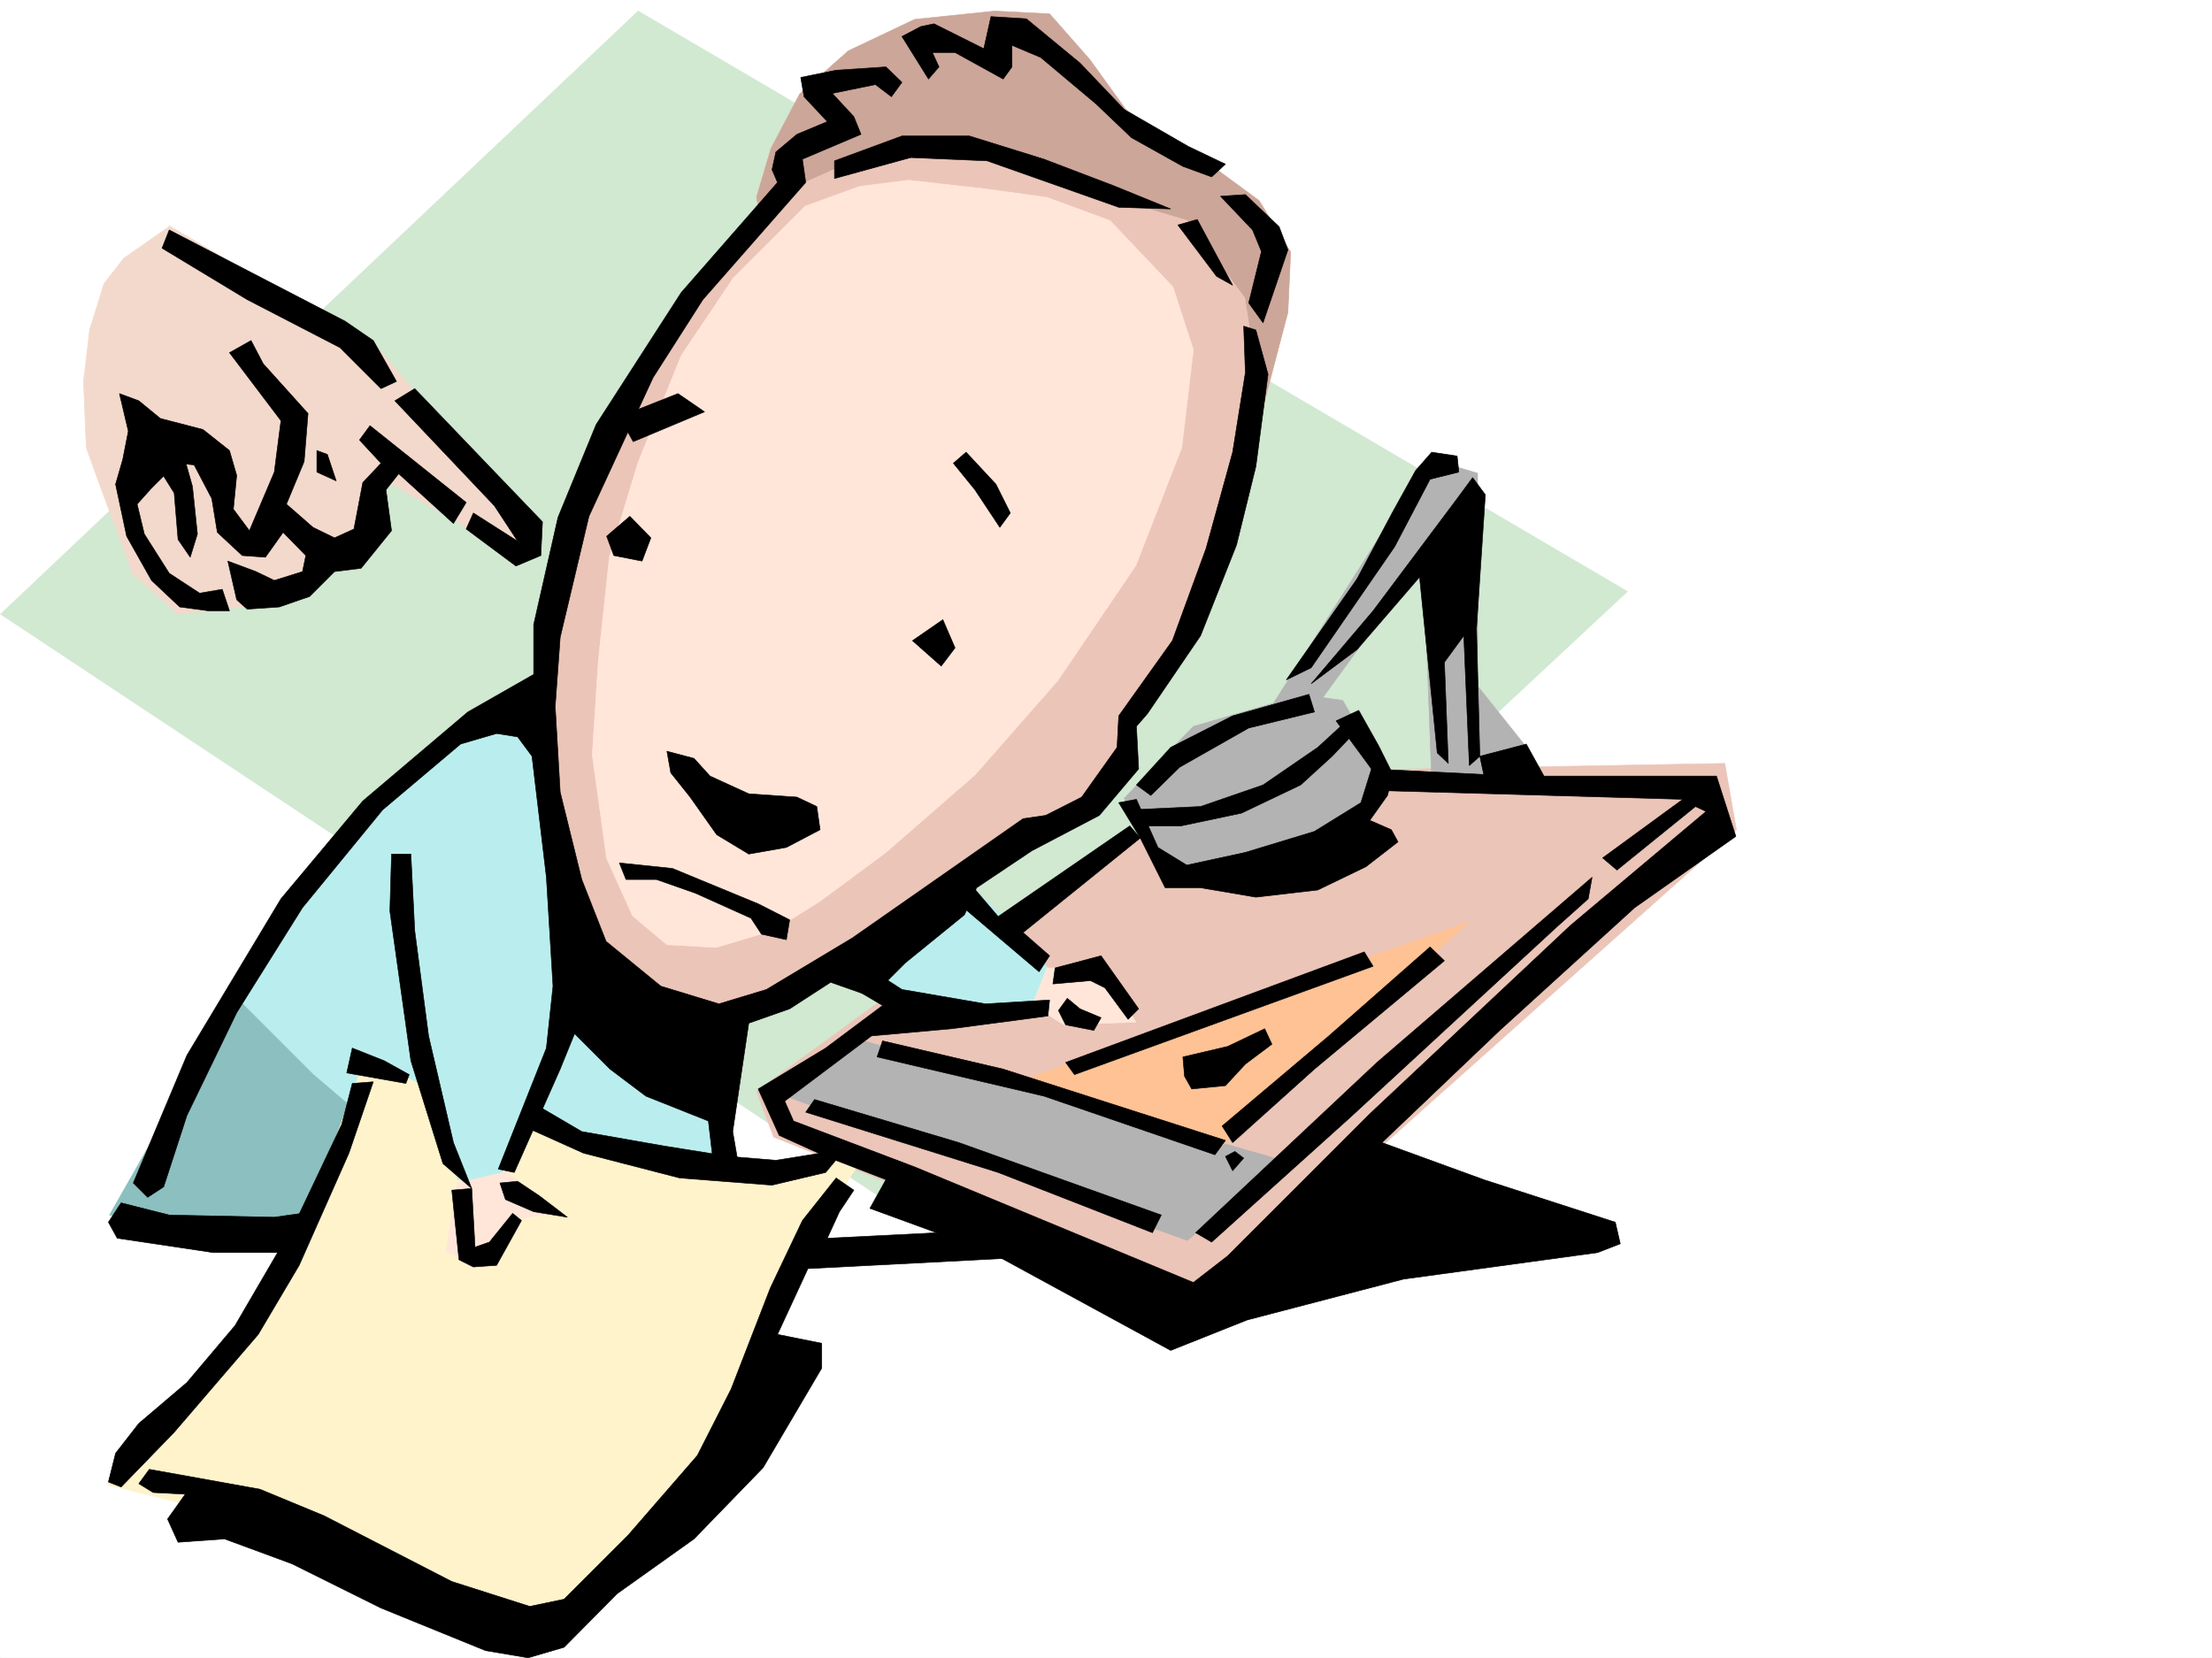
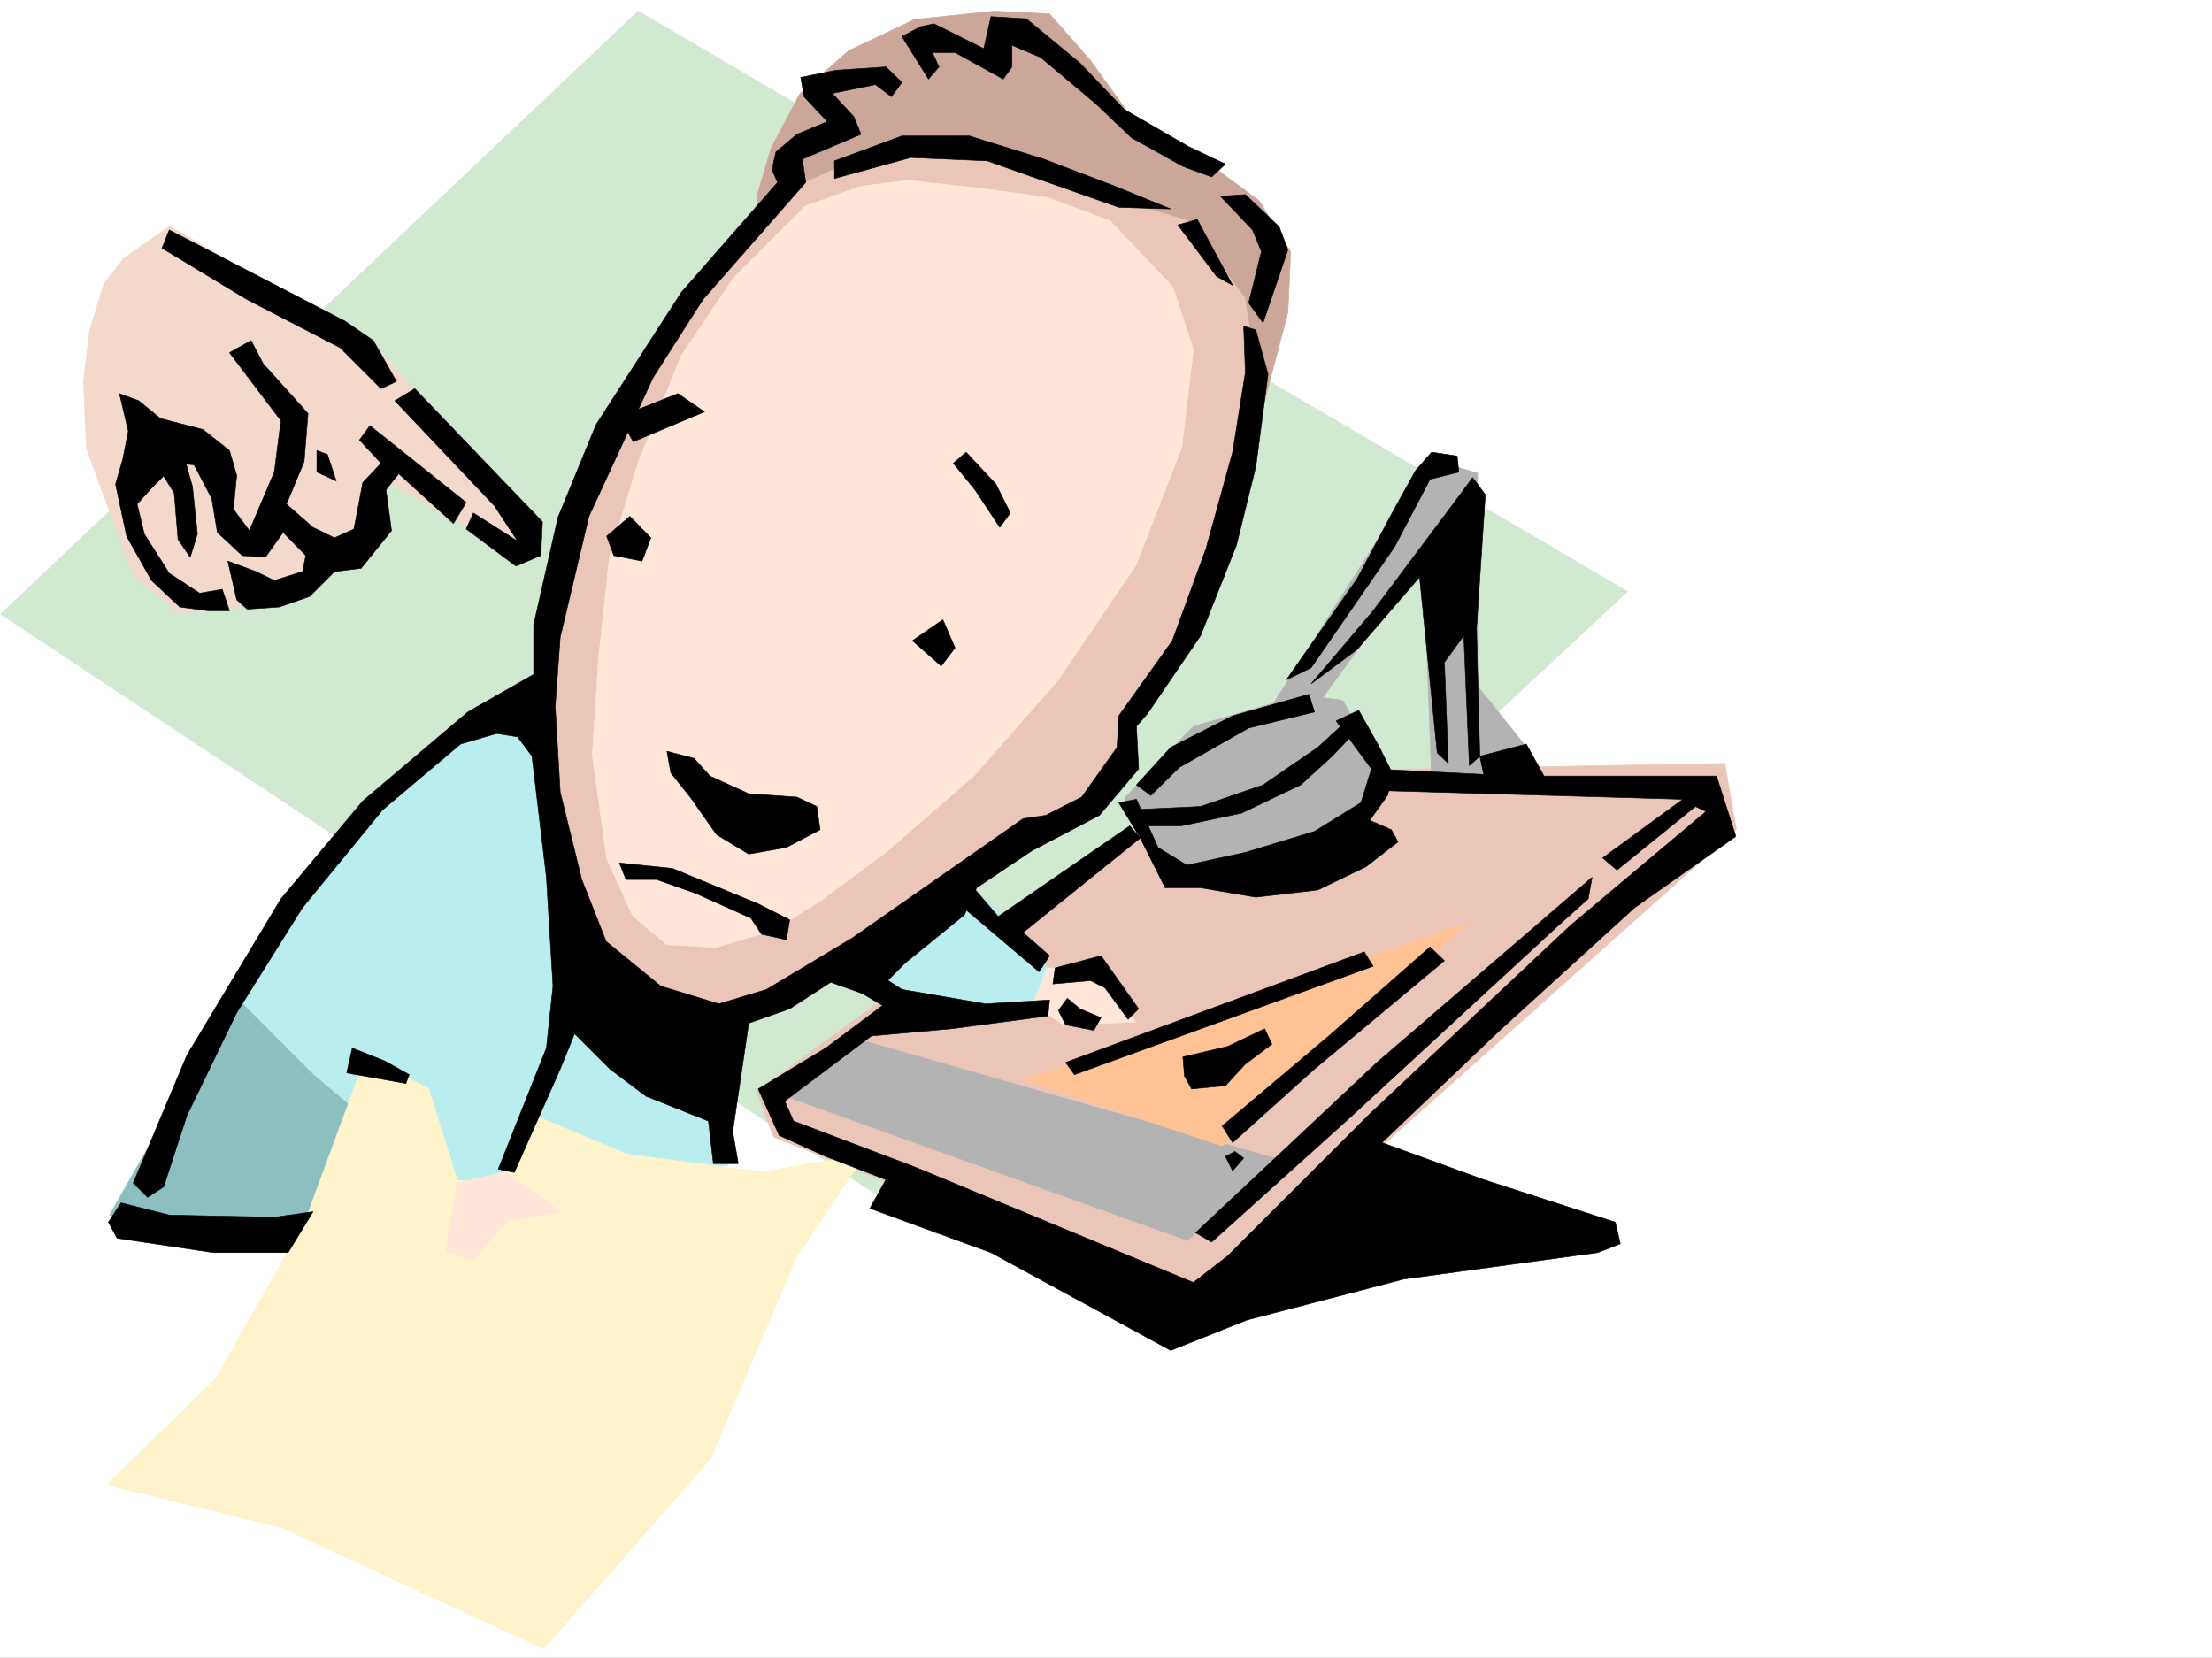
<svg xmlns="http://www.w3.org/2000/svg" width="2997.016" height="2246.663">
  <rect width="100%" height="100%" fill="#808080" stroke="none" />
  <defs>
    <clipPath id="a">
      <path d="M0 0h2997v2244.137H0Zm0 0" />
    </clipPath>
  </defs>
  <path fill="#fff" d="M0 2246.297h2997.016V0H0Zm0 0" />
  <g clip-path="url(#a)" transform="translate(0 2.16)">
-     <path fill="#fff" fill-rule="evenodd" stroke="#fff" stroke-linecap="square" stroke-linejoin="bevel" stroke-miterlimit="10" stroke-width=".743" d="M.742 2244.137h2995.531V-2.16H.743Zm0 0" />
-   </g>
+     </g>
  <path fill="#d1e8d1" fill-rule="evenodd" stroke="#d1e8d1" stroke-linecap="square" stroke-linejoin="bevel" stroke-miterlimit="10" stroke-width=".743" d="M.742 832.164 864.656 14.977l1340.387 786.457-935.074 871.851Zm0 0" />
  <path fill="#8cbfbf" fill-rule="evenodd" stroke="#8cbfbf" stroke-linecap="square" stroke-linejoin="bevel" stroke-miterlimit="10" stroke-width=".743" d="m334.93 1319-186.586 327.344 198.55 46.414 230.028-7.469-62.172-272.645zm0 0" />
  <path fill="#baeeee" fill-rule="evenodd" stroke="#baeeee" stroke-linecap="square" stroke-linejoin="bevel" stroke-miterlimit="10" stroke-width=".743" d="m732.773 913.805-253.25 187.25-171.57 237.418L424.82 1455.34l187.328 159.531 315.422-35.191h58.453l7.47-214.23 124.374-65.923 125.16 93.645 182.793-4.496 3.754-81.64-171.57-159.528zm0 0" />
  <path fill="#ebc5b8" fill-rule="evenodd" stroke="#ebc5b8" stroke-linecap="square" stroke-linejoin="bevel" stroke-miterlimit="10" stroke-width=".743" d="m1675.316 1046.355 661.614-11.964 15.718 89.89-724.523 646.403-579.934-229.95-23.222-62.168 170.828-124.336 233.777 19.47-3.754-58.415-74.172-66.664zm0 0" />
  <path fill="#b3b3b3" fill-rule="evenodd" stroke="#b3b3b3" stroke-linecap="square" stroke-linejoin="bevel" stroke-miterlimit="10" stroke-width=".743" d="m1149.344 1404.395 588.183 167.777-128.875 108.621-552.953-198.512zm0 0" />
  <path fill="#ffc294" fill-rule="evenodd" stroke="#ffc294" stroke-linecap="square" stroke-linejoin="bevel" stroke-miterlimit="10" stroke-width=".743" d="m1386.879 1462.809 603.898-214.188-334.93 304.078zm0 0" />
  <path fill="#b3b3b3" fill-rule="evenodd" stroke="#b3b3b3" stroke-linecap="square" stroke-linejoin="bevel" stroke-miterlimit="10" stroke-width=".743" d="m1936.074 621.691-210.55 331.059-108.622 31.438-93.683 97.398 54.699 101.11 159.61-19.47 116.866-50.949 23.227-62.168-58.414-101.113-26.98-3.754 136.343-187.25 11.258 300.367 128.875-4.496-4.496-46.453L2002 929.523V641.16Zm0 0" />
  <path fill="#fff3cc" fill-rule="evenodd" stroke="#fff3cc" stroke-linecap="square" stroke-linejoin="bevel" stroke-miterlimit="10" stroke-width=".743" d="m495.242 1432.117-81.64 221.695-121.407 214.231-147.601 143.809 237.531 58.414 354.402 164.027 226.27-257.633 116.129-272.644 93.644-140.094-140.097 23.969-182.828-23.97-128.875-53.917-46.45 92.902-54.703-3.754-38.941-124.34zm0 0" />
  <path fill="#cca699" fill-rule="evenodd" stroke="#cca699" stroke-linecap="square" stroke-linejoin="bevel" stroke-miterlimit="10" stroke-width=".743" d="m1706.05 571.484 38.942-148.304 3.754-81.641-42.695-69.637-85.434-62.914-93.644-58.453-50.204-69.637-54.703-62.168-74.172-3.753-108.62 11.218-89.93 42.7-65.922 58.453-38.945 74.136-19.508 65.922 15.011 70.418zm0 0" />
  <path fill="#f3d9cc" fill-rule="evenodd" stroke="#f3d9cc" stroke-linecap="square" stroke-linejoin="bevel" stroke-miterlimit="10" stroke-width=".743" d="M230.023 306.348 514.75 474.125l214.27 256.93-27.723 23.183-175.324-101.113-11.223 81.64-136.379 81.641-136.383 15.758-62.168-54.7-43.441-116.831-19.508-53.918-3.715-89.89 8.211-69.677 19.512-62.914 26.937-34.445zm0 0" />
  <path fill="#ebc5b8" fill-rule="evenodd" stroke="#ebc5b8" stroke-linecap="square" stroke-linejoin="bevel" stroke-miterlimit="10" stroke-width=".743" d="m1254.25 201.484-104.906 19.47-70.418 31.476-97.399 104.867-120.625 163.281-69.675 144.55-38.98 147.567-11.966 171.493 19.473 167.777 31.473 119.84 73.43 98.14 66.667 26.98 113.153-38.984 167.074-104.824 175.328-109.363 124.375-70.418 11.965-62.172 3.754-50.164 113.156-164.063 42.695-151.277 23.227-116.87-19.473-125.083-77.926-104.867-194.797-58.414-104.906-42.696zm0 0" />
  <path fill="#ffe6d9" fill-rule="evenodd" stroke="#ffe6d9" stroke-linecap="square" stroke-linejoin="bevel" stroke-miterlimit="10" stroke-width=".743" d="m1398.84 1361.695 19.512-50.164h77.925l42.7 73.39-97.399 3.755zm-779.223 241.211 65.961-15.015 74.176 53.957-69.68 11.965-50.945 54.703-35.23-12.004zM1231.023 244.18l-65.921 8.25-74.172 26.941-97.438 97.399-70.418 104.863-58.418 144.555-38.98 128.05-14.977 140.098-8.25 128.832 19.473 140.059 35.226 77.886 46.454 38.942 66.664 3.754 77.925-23.223 62.211-38.945 89.149-65.922 121.363-105.61 112.414-128.093 105.648-155.774 62.168-159.527 15.758-132.59-27.722-85.395-85.434-89.89-85.394-31.434-81.68-11.261zm0 0" />
  <path fill-rule="evenodd" stroke="#000" stroke-linecap="square" stroke-linejoin="bevel" stroke-miterlimit="10" stroke-width=".743" d="M229.281 311.59 467.52 435.184l38.238 26.195 31.476 55.445-20.996 9.735-55.445-55.442-125.863-65.14L219.547 336.3zm110.891 149.789 16.46 31.476 60.72 67.41-5.278 65.18-23.969 57.672 35.973 31.434 29.207 14.234 26.238-11.965 12.004-62.949 24.711-26.2-29.207-31.476 14.23-19.468 130.36 104.12-17.242 28.466-74.172-67.407-17.246 21.739 7.508 55.406-41.211 50.945-35.973 4.496-33.703 33.703-41.21 14.235-43.442 2.972-14.23-12.707-12.005-52.433 38.2 14.23 24.75 11.965 38.203-11.965 4.496-21.738-30.735-31.438-23.968 33.704-31.473-2.266-33.707-31.438-7.508-45.707-23.965-45.707-23.968-2.23-33.708 33.703-19.507 21.742 9.734 40.43 33.742 53.176 41.211 26.976 30.695-5.238 9.735 29.207h-28.465l-38.941-5.238-38.203-35.973-33.743-59.902-14.976-70.418 9.738-33.703 7.508-38.204-12.004-50.945 26.234 9.735 29.207 23.968 57.715 14.977 35.93 28.465 9.777 33.703-4.496 45.707 21.7 29.21 33.742-79.374L380.637 570l-69.715-92.121Zm0 0" />
  <path fill-rule="evenodd" stroke="#000" stroke-linecap="square" stroke-linejoin="bevel" stroke-miterlimit="10" stroke-width=".743" d="m443.55 615.707 12.005 35.934-26.239-11.965V610.43zm118.395-89.148 101.153 105.609L735 707.086l-2.227 45.668-33.703 14.23-67.449-50.164 9.734-21.738 59.942 38.2-31.477-47.938L534.965 543.02zm-316.203 79.375 15.016 53.214 6.726 64.399-9.738 31.473-16.5-23.965-5.238-62.953-28.465-45.668zm1063.208 6.761 40.468 43.442 19.473 38.945-14.23 19.469-33.747-50.906-29.207-35.973zm-31.473 226.938 16.5 38.203-18.73 24.71-38.981-34.448zM853.398 699.578l28.465 29.207-11.965 31.477-38.242-7.508-9.734-26.2zm65.18-166.293-79.414 31.477 18.73 33.703 96.653-40.469zm768.742-269.633 45.711 43.438 11.961 31.476-33.703 98.844-19.473-26.937 17.247-69.676-12.004-29.207-43.442-45.711zm-65.18 33.703 47.938 89.149-21.738-12.004-52.434-69.637zm-491.523-79.41 91.414-33.707h91.414l101.153 31.477 94.386 35.972 77.184 31.438-70.418-2.23-178.336-62.95-103.379-4.46-103.418 28.425zm529.727 4.496-50.207-23.968-86.918-50.168-59.942-62.91-72.648-59.942-47.973-2.969-9.738 43.438-67.445-33.703-17.95 3.754-25.492 13.449 35.973 57.672 14.23-16.461-8.992-19.469h30.735l65.18 35.93 11.964-16.461V61.426l38.98 16.46 74.918 62.915 47.934 45.707 69.715 38.941 38.945 14.235zm0 0" />
  <path fill-rule="evenodd" stroke="#000" stroke-linecap="square" stroke-linejoin="bevel" stroke-miterlimit="10" stroke-width=".743" d="m1222.031 111.59-21.738-20.957-67.41 4.496-47.977 9.738 4.496 26.195 31.477 33.704-41.211 17.246-28.465 23.968-5.238 23.965 7.469 17.246-130.36 149.047-115.387 179L756 701.062l-32.96 145.336v67.407l-89.188 50.91-142.325 120.625-110.89 132.547-127.387 211.96-72.687 173.06 19.472 19.468 21.738-14.23 31.477-96.657 67.45-139.312 89.148-142.285 108.617-132.59 105.648-89.145 48.719-14.234 28.465 4.496 19.473 26.238 19.511 164.024 8.953 147.562-8.953 83.871-65.218 164.063 21.738 4.496 62.207-140.094 19.472-47.937 47.938 47.937 48.719 36.715 84.652 33.703 6.762 57.672h33.707l-7.508-43.441 21.738-146.82 55.446-19.47 55.441-35.933 55.445 19.473 45.707-45.711 80.157-65.141 16.5-36.715 74.914-50.164 91.418-47.937 53.215-62.95-3.012-57.671 14.976-17.208 71.942-105.605 48.68-122.855 26.238-106.352 16.5-125.078-16.5-59.942-16.5-5.238 2.265 62.91-17.242 107.875-35.973 130.32-45.707 125.083-72.648 101.855-2.266 42.7-47.937 67.406-48.719 24.75-30.695 4.496-231.551 161.758-116.125 69.675-64.437 19.473-78.668-23.969-74.172-60.683-32.961-83.868-29.211-118.355-6.762-116.09 6.762-93.644 38.945-164.024 86.918-187.992 67.45-105.61 139.35-158.785-4.495-31.476 79.41-33.703-9.735-23.969-29.207-31.477 58.415-11.964 21.742 16.46zm0 0" />
  <path fill-rule="evenodd" stroke="#000" stroke-linecap="square" stroke-linejoin="bevel" stroke-miterlimit="10" stroke-width=".743" d="m903.602 1017.89 36.714 9.735 21.739 23.969 52.433 23.969 65.18 4.496 26.98 12.746 4.496 31.476-45.707 23.969-50.949 8.992-43.441-26.234-35.969-50.95-26.238-32.921zm-64.438 151.317 71.945 7.508 116.125 47.937 42.7 21.7-4.496 26.98-33.708-7.508-14.23-21.699-74.957-33.707-53.176-18.727h-41.21zm474.281 26.981 38.946 45.667 178.336-122.812 14.23 16.46-158.824 128.09 35.933 31.438-14.23 21.738-113.86-96.613zm229.285 170.75-50.949-71.907-62.207 16.5-3.012 21.7 50.95-4.497 19.511 9.739 31.434 42.695zm-3.011-303.34 46.449-50.946 83.91-42.699 103.418-29.207 7.469 23.969-89.149 21.738-93.644 53.176-38.98 38.203zm434.558-445.661-34.449-5.242-21.738 24.715-30.734 55.442-48.68 91.378-95.91 137.043 33.703-16.46 113.156-164.024 47.938-91.379 38.98-9.734zm-197.808 308.579 83.91-98.848 113.898-152.059 20.996-28.464 17.204 23.226-11.965 181.266 4.496 173.02-14.23 12.745-7.508-176.027-26.239 35.93 5.282 137.086-15.016-14.23-23.969-238.2-84.652 98.14zm0 0" />
  <path fill-rule="evenodd" stroke="#000" stroke-linecap="square" stroke-linejoin="bevel" stroke-miterlimit="10" stroke-width=".743" d="m1840.906 962.484 26.98 47.938 19.47 38.945-7.465 28.465-23.97 33.703 29.208 12.746 8.992 16.461-43.48 33.703-65.18 31.477-83.906 9.738-74.918-12.75h-47.973l-33.707-67.406-29.207-47.938 23.969-4.496 29.207 65.18 38.984 23.969 79.41-17.243 93.645-28.464 62.953-38.946 14.23-45.707-47.937-65.14zm-397.101 477.098 404.61-149.789 11.964 19.469-404.57 146.824zm0 0" />
  <path fill-rule="evenodd" stroke="#000" stroke-linecap="square" stroke-linejoin="bevel" stroke-miterlimit="10" stroke-width=".743" d="m1530.727 1097.3 95.91-4.495 84.652-29.207 74.172-50.946 36.715-33.707 12.004 14.977-29.246 30.734-42.696 38.942-80.156 38.203-81.68 17.242h-55.445zM164.102 1629.844l-17.243 26.238 11.965 21.7 130.399 19.472h101.152l33.703-55.406-52.433 7.468-142.364-2.972zm313.191-209.731 43.441 17.242 33.703 18.731-4.496 11.96-80.156-14.23zm0 0" />
-   <path fill-rule="evenodd" stroke="#000" stroke-linecap="square" stroke-linejoin="bevel" stroke-miterlimit="10" stroke-width=".743" d="m146.86 2008.098 9.734-38.942 31.476-40.43 65.18-55.445 65.18-77.144 81.68-140.055 62.913-132.59 14.27-55.445 28.465-2.227-32.961 96.618-67.445 152.058-55.446 93.606-113.898 132.59-71.906 74.171zm576.18-513.071 65.179 38.2 110.886 19.472 89.149 14.235 62.95 5.238 93.644-14.977-26.196 31.477-72.687 17.203-125.121-9.734-130.399-33.704-81.64-36.714zM612.148 1612.64l9.739 94.348 19.468 9.739 31.477-2.23 33.703-60.684-11.96-9.735-31.477 38.941-19.473 6.766-4.496-79.414zm89.149-12.003 29.207 19.472 38.242 29.207-45.707-7.468-38.203-16.5-7.508-22.442zm431.586-4.497-45.707 57.672-43.48 91.38-53.176 137.081-45.707 89.891-93.645 107.84-86.918 86.879-46.453 9.734-105.649-33.703-173.093-89.11-86.922-35.972-149.828-26.938-14.235 19.473 19.473 11.965 43.441 2.266-23.968 33.703 14.23 31.437 62.953-4.496 91.414 33.703 120.625 59.942 141.621 57.672 57.672 9.738 48.719-14.234 71.902-72.649 104.164-74.172 93.645-96.617 79.41-134.816v-33.703l-59.937-12.004 41.21-89.11 274.247-14.23-53.215-36.715-194.797 9.734 16.5-35.933 19.473-29.207zm55.445-164.023 226.27 53.176 231.511 79.41 14.235-19.473-301.188-96.652-163.36-38.203zm-84.691 57.673 195.578 58.413 274.207 98.14-11.965 23.97-209.066-81.641-260.72-81.64zm-573.168-332.548-2.227 77.145 28.465 202.969 43.438 139.312 38.984 33.703-24.75-62.168-33.703-144.55-18.73-142.325-5.239-104.086zm0 0" />
  <path fill-rule="evenodd" stroke="#000" stroke-linecap="square" stroke-linejoin="bevel" stroke-miterlimit="10" stroke-width=".743" d="m1858.148 1041.86 152.102 7.507-5.242-24.71 62.914-16.5 24.008 43.437h233.738l26.234 81.68-137.12 96.617-182.794 166.253-159.605 152.06 137.867 50.202 178.332 57.676 6.727 29.207-30.735 11.965-262.984 35.973-212.04 55.402-103.382 41.21-243.512-132.585-164.066-59.902 21.703-38.946-81.64-31.472-62.954-28.465-28.465-62.914 91.418-55.442 77.145-57.672-53.176-31.437 45.707-12.004 33.703 21.738 113.157 19.473 86.878-5.238-2.226 21.699-130.36 17.242-108.66 9.738-117.613 88.364 11.965 26.98 164.101 62.168 377.63 156.559 46.449-35.973 192.57-192.488 271.937-255.403 183.579-154.328-14.235-6.726-106.39 86.136-19.473-16.46 108.62-79.41-414.304-11.966zm0 0" />
  <path fill-rule="evenodd" stroke="#000" stroke-linecap="square" stroke-linejoin="bevel" stroke-miterlimit="10" stroke-width=".743" d="m2157.11 1188.68-291.454 250.902-245.781 230.73 21.738 12.708 188.07-169.262 279.45-257.672 42.734-38.2zm-554.442 243.437 2.23 26.195 9.735 17.243 45.71-4.496 26.977-29.207 35.973-26.98-9.734-20.958-50.207 23.969zm334.895-149.051-137.126 120.586-144.59 122.07 14.231 22.481 110.887-99.625 176.066-146.781zM1685.055 1569.2l-14.977 17.206-9.734-19.472 12.746-6.727zm-238.981-216.497 17.203 14.234 28.504 12.004-9.773 17.203-38.203-7.468-9.735-19.473zm0 0" />
</svg>